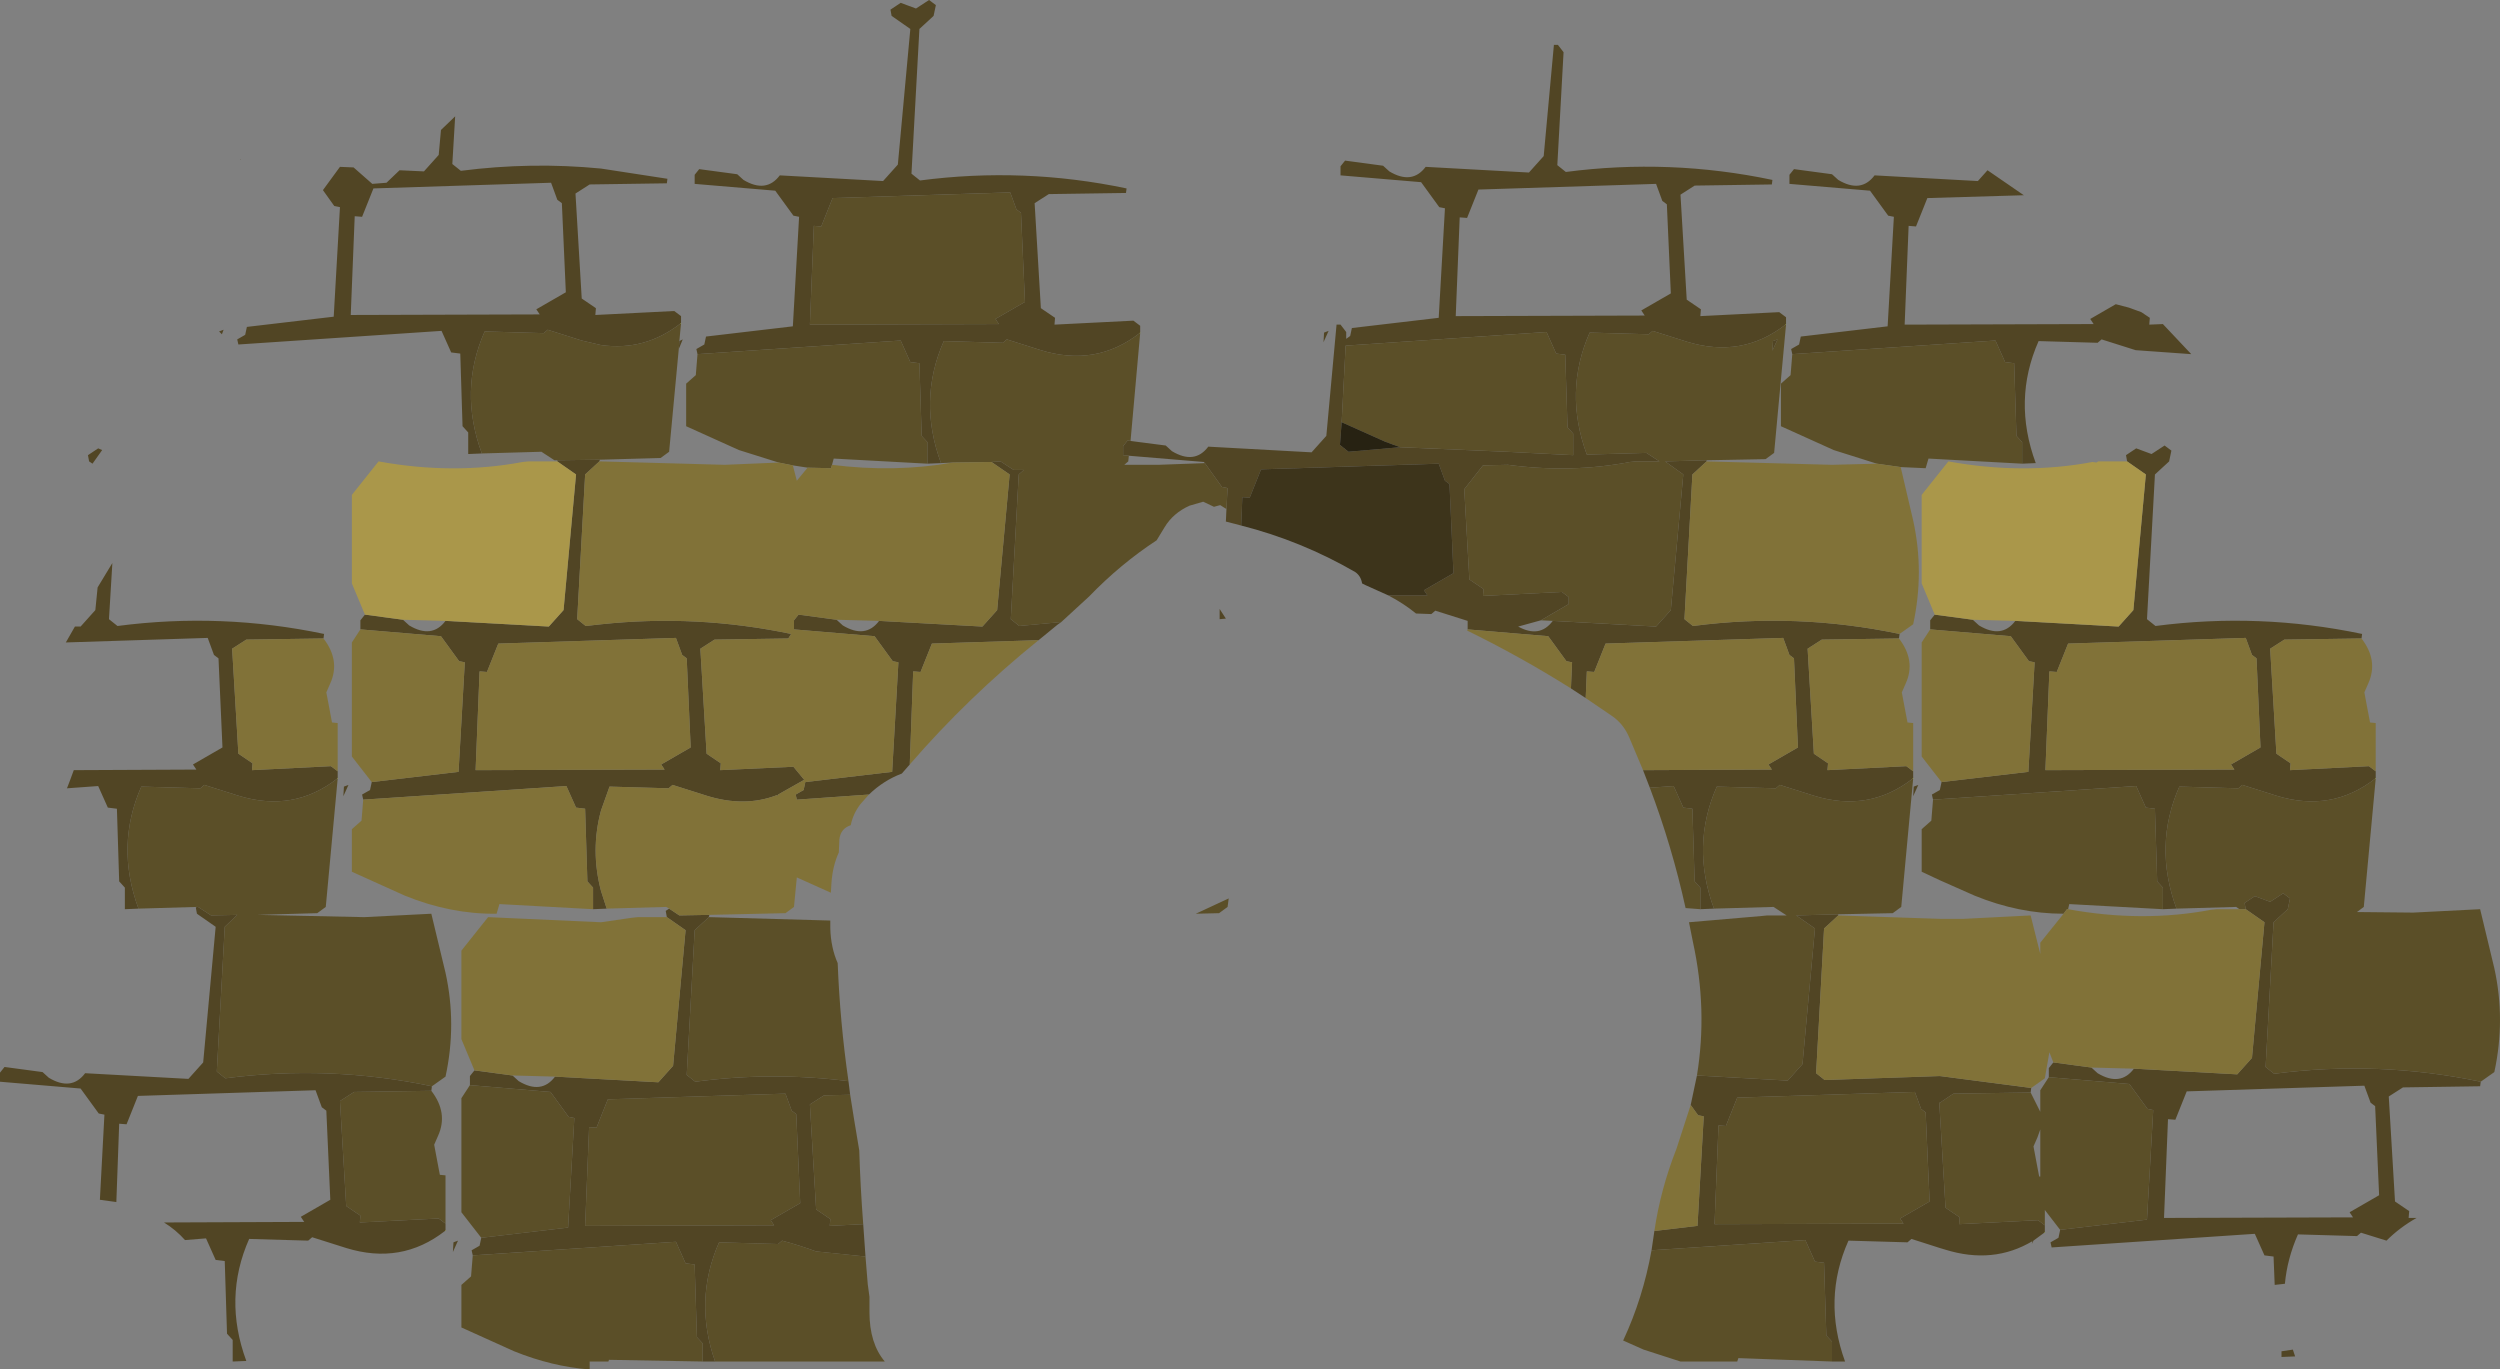
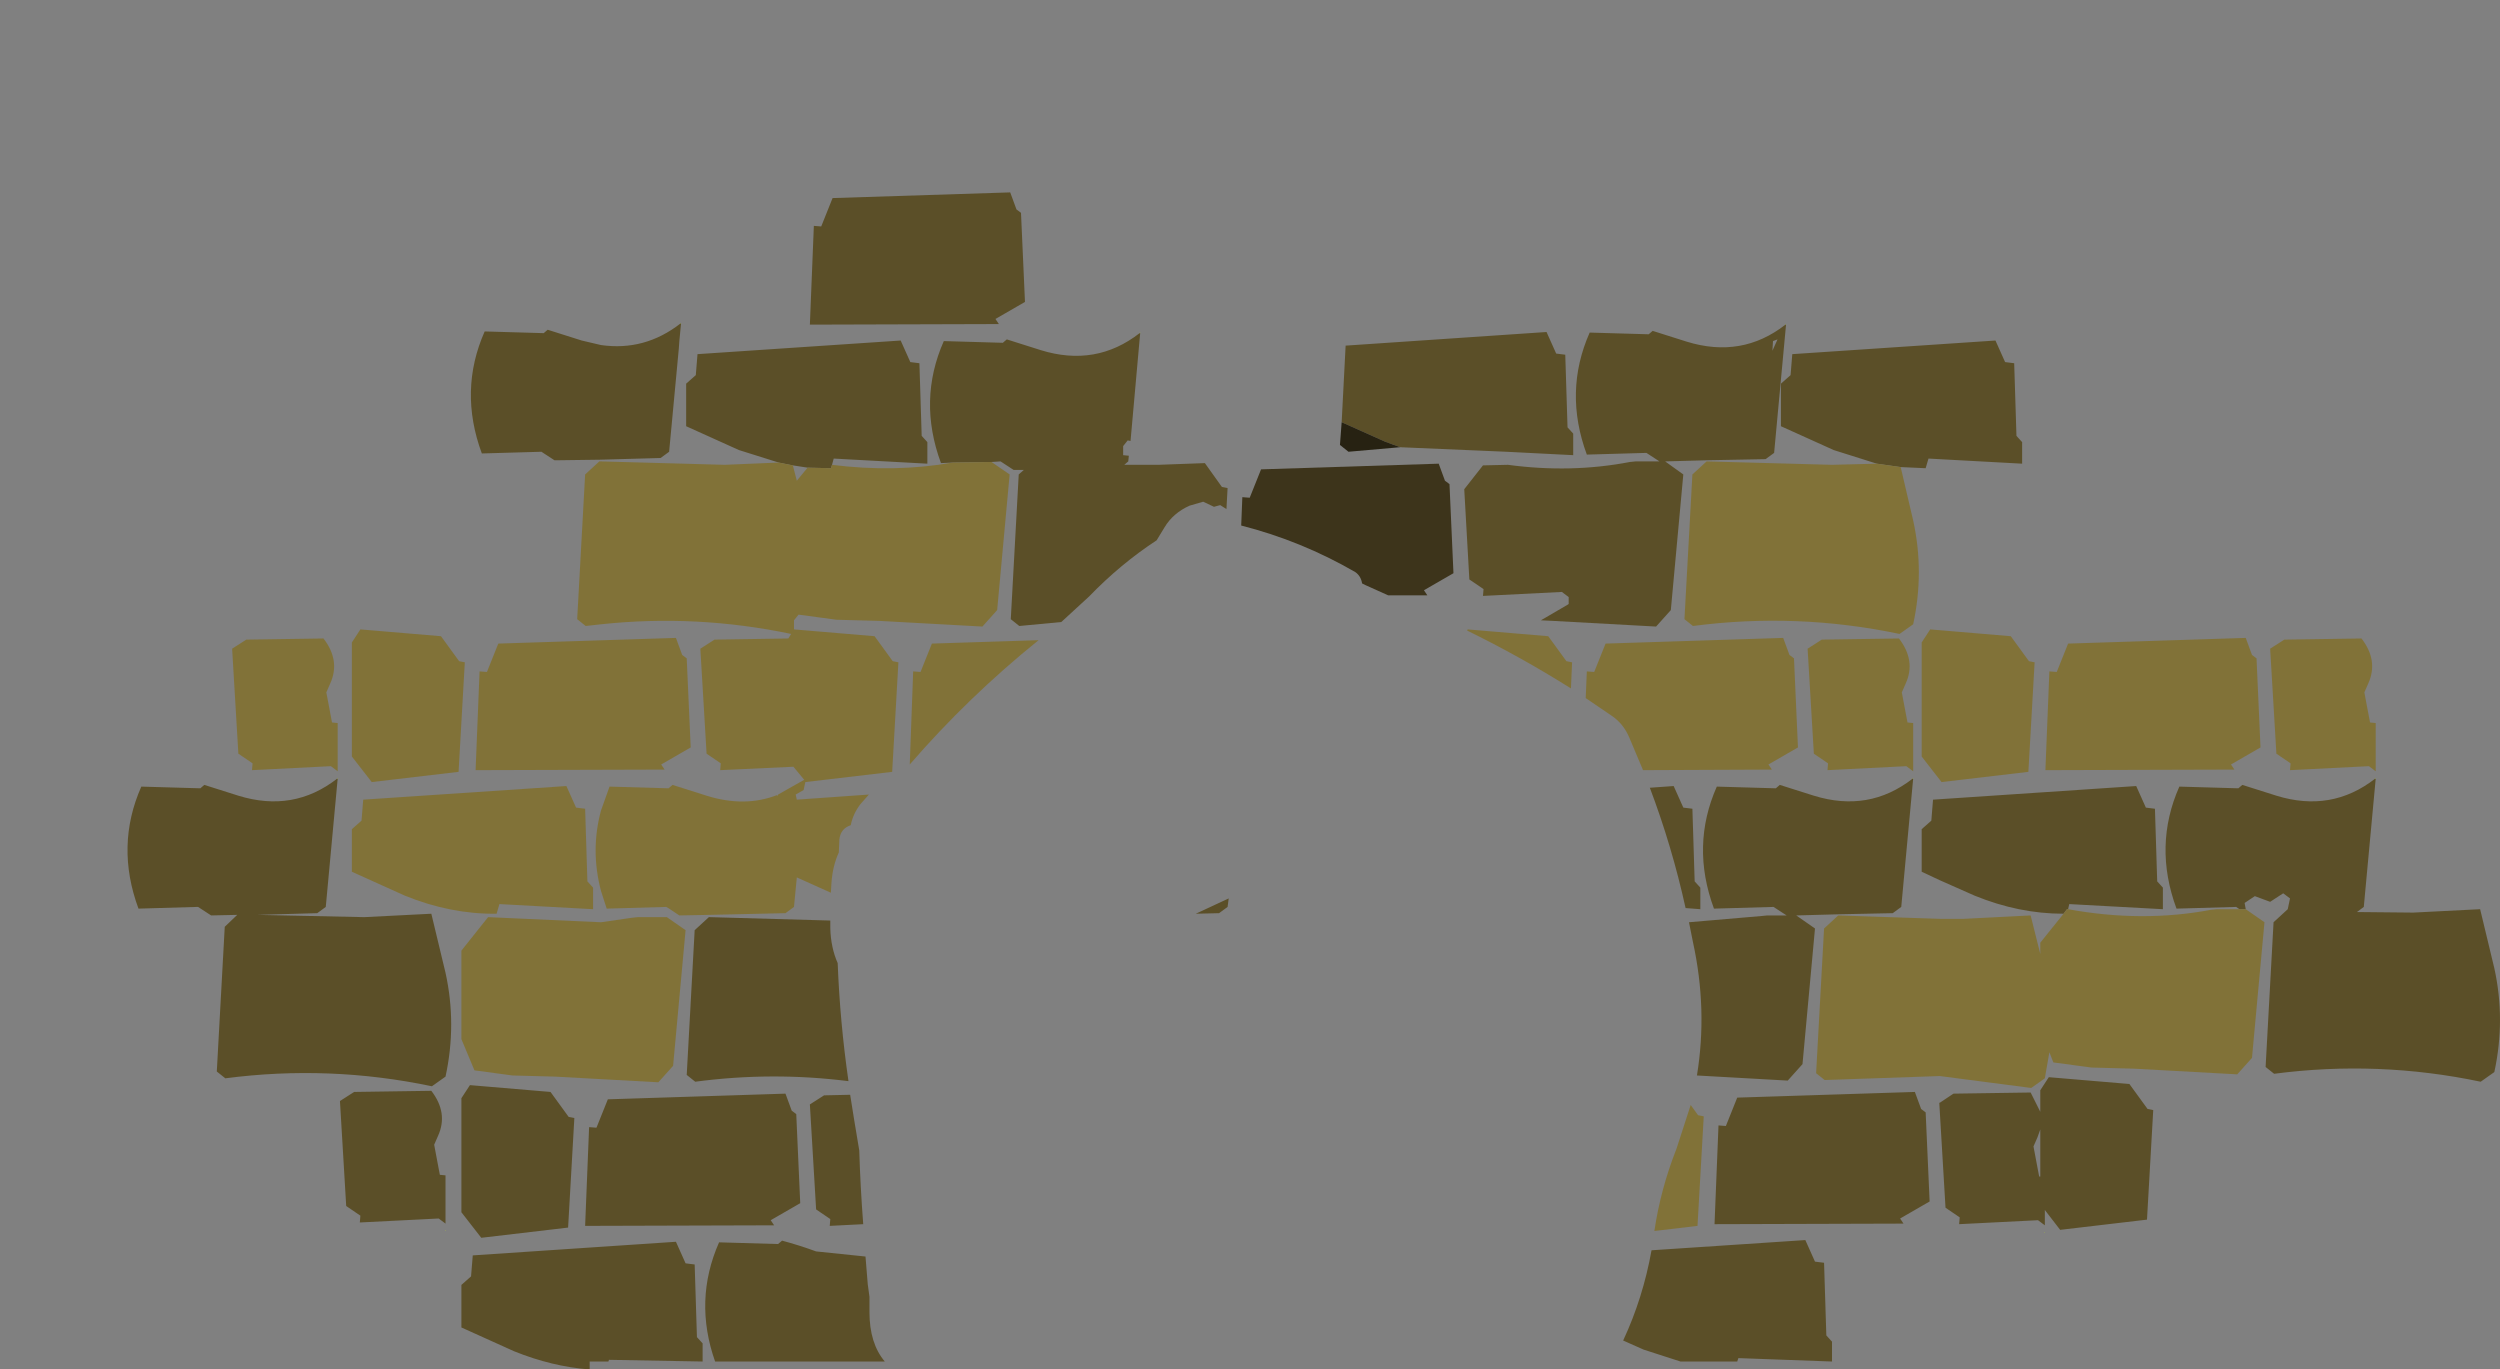
<svg xmlns="http://www.w3.org/2000/svg" height="120.65px" width="220.25px">
  <rect width="100%" height="100%" fill="#808080" stroke="none" />
  <g transform="matrix(1.0, 0.0, 0.0, 1.0, 0.0, 0.0)">
-     <path d="M157.9 31.2 L157.8 30.75 158.5 30.35 158.65 29.65 166.3 28.75 166.85 19.1 166.35 19.0 164.75 16.8 157.65 16.2 157.65 15.4 158.05 14.9 161.4 15.35 161.95 15.85 Q163.95 17.05 165.15 15.45 L174.25 15.95 175.1 15.0 178.3 17.2 169.8 17.45 168.8 19.95 168.15 19.9 167.8 28.6 184.45 28.55 184.15 28.1 186.4 26.8 187.55 27.1 188.65 27.5 189.4 28.0 189.35 28.6 190.55 28.55 193.05 31.2 188.15 30.85 185.15 29.9 184.8 30.2 179.6 30.05 Q177.3 35.25 179.35 40.8 L178.15 40.85 178.15 38.95 177.65 38.4 177.45 32.0 176.65 31.9 175.8 30.0 157.9 31.2 M167.35 55.85 L167.3 56.25 160.5 56.35 159.25 57.15 159.8 66.4 161.05 67.25 161.0 67.85 167.95 67.5 168.55 67.95 168.55 68.55 168.5 68.6 Q164.65 71.6 159.8 70.1 L156.8 69.15 156.45 69.45 151.25 69.3 Q148.95 74.5 151.0 80.05 L149.8 80.1 149.8 78.2 149.3 77.65 149.1 71.25 148.3 71.15 147.45 69.25 145.35 69.4 144.75 67.85 156.1 67.8 155.8 67.35 158.4 65.85 158.05 58.0 157.65 57.7 157.1 56.2 141.45 56.7 140.45 59.2 139.8 59.15 139.7 61.5 138.4 60.65 138.5 58.35 138.0 58.25 136.4 56.05 129.3 55.45 129.3 54.7 126.45 53.8 126.1 54.1 124.75 54.05 Q123.65 53.15 122.3 52.45 L125.75 52.45 125.45 52.0 128.05 50.5 127.7 42.65 127.3 42.35 126.75 40.85 111.1 41.35 110.1 43.85 109.45 43.8 109.35 46.3 108.0 45.95 108.05 44.85 108.15 43.0 107.65 42.9 106.15 40.8 106.05 40.7 99.45 40.15 98.95 40.1 98.95 39.3 99.35 38.8 99.6 38.85 102.7 39.25 103.25 39.75 Q105.25 40.95 106.45 39.35 L115.55 39.85 116.85 38.4 117.75 28.6 118.1 28.6 118.6 29.25 118.6 29.85 118.95 29.6 119.1 28.9 126.75 28.0 127.3 18.35 126.8 18.25 125.2 16.05 118.1 15.45 118.1 14.65 118.5 14.15 121.85 14.6 122.4 15.1 Q124.4 16.3 125.6 14.7 L134.7 15.2 136.0 13.75 136.9 3.95 137.25 3.95 137.75 4.6 137.2 14.55 137.95 15.15 Q147.1 13.95 156.15 15.85 L156.1 16.25 149.3 16.35 148.05 17.15 148.6 26.4 149.85 27.25 149.8 27.85 156.75 27.5 157.35 27.95 157.35 28.55 157.3 28.6 Q153.45 31.6 148.6 30.1 L145.6 29.15 145.25 29.45 140.05 29.3 Q137.75 34.5 139.8 40.05 L145.05 39.9 146.2 40.65 144.1 40.65 143.6 40.7 Q138.4 41.7 132.85 40.95 L130.65 41.0 129.0 43.1 129.45 51.05 130.7 51.9 130.65 52.5 137.6 52.15 138.2 52.6 138.2 53.2 138.15 53.25 135.75 54.65 133.75 55.2 Q135.65 56.25 136.8 54.7 L145.9 55.2 147.2 53.75 148.3 41.8 146.7 40.65 150.35 40.55 150.35 40.65 149.1 41.8 148.4 54.55 149.15 55.15 Q158.3 53.95 167.35 55.85 M161.95 80.55 L161.95 80.65 160.7 81.8 160.0 94.55 160.75 95.15 170.9 94.8 178.95 95.85 178.9 96.25 172.1 96.35 170.9 97.15 170.85 97.15 171.4 106.4 172.65 107.25 172.6 107.85 179.55 107.5 180.15 107.95 180.15 108.55 180.1 108.6 179.15 109.3 179.0 109.6 179.05 109.35 Q175.6 111.4 171.4 110.1 L170.9 109.95 168.4 109.15 168.05 109.45 162.85 109.3 Q160.55 114.45 162.55 119.95 L161.4 119.95 161.4 118.2 160.9 117.65 160.7 111.25 159.9 111.15 159.05 109.25 145.5 110.15 145.7 108.8 145.75 108.45 149.55 108.0 150.1 98.35 149.6 98.25 148.95 97.35 149.5 94.75 157.5 95.2 158.8 93.75 159.9 81.8 158.25 80.65 161.95 80.55 M170.3 70.45 L170.2 70.0 170.9 69.6 171.05 68.9 178.7 68.0 179.25 58.35 178.75 58.25 177.15 56.05 170.05 55.45 170.05 54.65 170.45 54.15 173.8 54.6 174.35 55.1 Q176.35 56.3 177.55 54.7 L186.65 55.2 187.95 53.75 189.05 41.8 187.4 40.65 187.3 40.1 188.2 39.5 189.55 40.0 190.7 39.25 191.3 39.7 191.1 40.65 189.85 41.8 189.15 54.55 189.9 55.15 Q199.05 53.95 208.1 55.85 L208.05 56.25 201.25 56.35 200.0 57.15 200.55 66.4 201.8 67.25 201.75 67.85 208.7 67.5 209.3 67.95 209.3 68.55 209.25 68.6 Q205.4 71.6 200.55 70.1 L197.55 69.15 197.2 69.45 192.0 69.3 Q189.7 74.5 191.75 80.05 L190.55 80.1 190.55 78.2 190.05 77.65 189.85 71.25 189.05 71.15 188.2 69.25 170.3 70.45 M218.55 95.3 L218.5 95.7 211.7 95.8 210.45 96.6 211.0 105.85 212.25 106.7 212.2 107.3 212.9 107.3 Q211.4 108.15 210.25 109.3 L208.0 108.6 207.65 108.9 202.45 108.75 Q201.5 110.9 201.3 113.1 L200.4 113.2 200.3 110.7 199.5 110.6 198.65 108.7 180.75 109.9 180.65 109.45 181.35 109.05 181.5 108.35 189.15 107.45 189.7 97.8 189.2 97.7 187.6 95.5 180.5 94.9 180.5 94.1 180.9 93.6 184.25 94.05 184.8 94.55 Q186.8 95.75 188.0 94.15 L197.1 94.65 198.4 93.2 199.5 81.25 197.85 80.1 197.75 79.55 198.65 78.95 200.0 79.45 201.15 78.7 201.75 79.15 201.55 80.1 200.3 81.25 199.6 94.0 200.35 94.6 Q209.5 93.4 218.55 95.3 M93.5 54.8 L93.15 55.05 91.5 56.4 82.1 56.7 81.1 59.2 80.45 59.15 80.15 67.35 79.45 68.15 Q77.85 68.75 76.55 70.0 L70.2 70.45 70.1 70.0 70.8 69.6 70.95 68.9 78.6 68.0 79.15 58.35 78.65 58.25 77.05 56.05 69.95 55.45 69.95 54.65 70.35 54.15 73.7 54.6 74.25 55.1 Q76.25 56.3 77.45 54.7 L86.55 55.2 87.85 53.75 88.95 41.8 87.35 40.7 88.15 40.65 89.3 41.4 90.2 41.4 89.75 41.8 89.05 54.55 89.8 55.15 93.5 54.8 M62.5 80.6 L62.45 80.75 62.45 80.8 61.2 81.95 60.5 94.7 61.25 95.3 Q68.0 94.4 74.75 95.25 L74.9 96.45 72.6 96.5 71.35 97.3 71.9 106.55 73.15 107.4 73.1 108.0 76.05 107.85 76.25 110.7 71.9 110.25 Q70.4 109.7 68.9 109.3 L68.55 109.6 63.35 109.45 Q61.1 114.55 63.0 119.95 L61.9 119.95 61.9 118.35 61.4 117.8 61.2 111.4 60.4 111.3 59.55 109.4 41.65 110.6 41.55 110.15 42.25 109.75 42.4 109.05 50.05 108.15 50.6 98.5 50.1 98.4 48.5 96.2 41.4 95.6 41.4 94.8 41.8 94.3 45.15 94.75 45.7 95.25 Q47.7 96.45 48.9 94.85 L58.0 95.35 59.3 93.9 60.4 81.95 58.75 80.8 58.65 80.25 58.95 80.05 59.85 80.65 62.5 80.6 M53.45 80.05 L52.25 80.1 52.25 78.2 51.75 77.65 51.55 71.25 50.75 71.15 49.9 69.25 32.0 70.45 31.9 70.0 32.6 69.6 32.75 68.9 40.4 68.0 40.95 58.35 40.45 58.25 38.85 56.05 31.75 55.45 31.75 54.65 32.15 54.15 35.5 54.6 36.05 55.1 Q38.05 56.3 39.25 54.7 L48.35 55.2 49.65 53.75 50.75 41.8 49.1 40.65 49.1 40.55 52.85 40.5 52.8 40.65 51.55 41.8 50.85 54.55 51.6 55.15 52.95 55.0 Q61.35 54.1 69.7 55.85 L69.45 56.25 62.95 56.35 61.7 57.15 62.25 66.4 63.5 67.25 63.45 67.85 69.9 67.55 70.85 68.7 68.55 70.0 68.45 70.15 68.45 70.05 Q65.6 71.15 62.25 70.1 L59.25 69.15 58.9 69.45 53.7 69.3 52.95 71.4 Q52.0 74.9 52.95 78.5 L53.45 80.05 M42.45 39.95 L41.25 40.0 41.25 38.1 40.75 37.55 40.55 31.15 39.75 31.05 38.9 29.15 21.0 30.35 20.9 29.9 21.6 29.5 21.75 28.8 29.4 27.9 29.95 18.25 29.45 18.15 28.45 16.75 29.95 14.7 31.15 14.75 32.8 16.2 34.05 16.1 35.2 15.0 37.35 15.1 38.65 13.65 38.85 11.45 40.1 10.25 39.85 14.45 40.6 15.05 Q46.8 14.25 52.95 14.85 L58.8 15.75 58.75 16.15 51.95 16.25 50.7 17.05 51.25 26.3 52.5 27.15 52.45 27.75 59.4 27.4 60.0 27.85 60.0 28.45 59.95 28.5 Q56.8 30.95 52.95 30.4 L51.25 30.0 48.25 29.05 47.9 29.35 42.7 29.2 Q40.4 34.4 42.45 39.95 M59.85 30.05 L60.15 29.9 59.8 30.75 59.85 30.05 M61.45 31.2 L61.35 30.75 62.05 30.35 62.2 29.65 69.85 28.75 70.4 19.1 69.9 19.0 68.3 16.8 61.2 16.2 61.2 15.4 61.6 14.9 64.95 15.35 65.5 15.85 Q67.5 17.05 68.7 15.45 L77.8 15.95 79.1 14.5 80.2 2.55 78.55 1.4 78.45 0.85 79.35 0.25 80.7 0.75 81.85 0.0 82.45 0.45 82.25 1.4 81.0 2.55 80.3 15.3 81.05 15.9 Q90.2 14.7 99.25 16.6 L99.2 17.0 92.4 17.1 91.15 17.9 91.7 27.15 92.95 28.0 92.9 28.6 99.85 28.25 100.45 28.7 100.45 29.3 100.4 29.35 Q96.55 32.35 91.7 30.85 L88.7 29.9 88.35 30.2 83.15 30.05 Q80.85 35.25 82.9 40.8 L81.7 40.85 81.7 38.95 81.2 38.4 81.0 32.0 80.2 31.9 79.35 30.0 61.45 31.2 M198.8 58.0 L198.4 57.7 197.85 56.2 182.2 56.7 181.2 59.2 180.55 59.15 180.2 67.85 196.85 67.8 196.55 67.35 199.15 65.85 198.8 58.0 M168.6 69.3 L169.0 69.15 168.55 70.15 168.6 69.3 M169.65 98.0 L169.25 97.7 168.7 96.2 153.05 96.7 152.05 99.2 151.4 99.15 151.05 107.85 167.7 107.8 167.4 107.35 170.0 105.85 169.65 98.0 M191.65 98.65 L191.0 98.6 190.65 107.3 207.3 107.25 207.0 106.8 209.6 105.3 209.25 97.45 208.85 97.15 208.3 95.65 192.65 96.15 191.65 98.65 M202.0 118.9 L202.2 119.5 201.0 119.55 201.0 119.05 202.0 118.9 M146.85 18.0 L146.45 17.7 145.9 16.2 130.25 16.7 129.25 19.2 128.6 19.15 128.25 27.85 144.9 27.8 144.6 27.35 147.2 25.85 146.85 18.0 M123.35 39.4 L132.7 39.8 138.6 40.1 138.6 38.2 138.1 37.65 137.9 31.25 137.1 31.15 136.25 29.25 118.55 30.45 118.2 37.2 118.05 39.2 118.8 39.8 123.35 39.4 M156.2 30.05 L156.6 29.9 156.15 30.9 156.2 30.05 M89.55 18.45 L89.0 16.95 73.35 17.45 72.35 19.95 71.7 19.9 71.35 28.6 88.0 28.55 87.7 28.1 90.3 26.6 89.95 18.75 89.55 18.45 M116.65 29.3 L117.05 29.15 116.6 30.15 116.65 29.3 M107.45 53.65 L108.0 54.5 107.45 54.55 107.45 53.65 M49.1 17.6 L48.55 16.1 32.9 16.6 31.9 19.1 31.25 19.05 30.9 27.75 47.55 27.7 47.25 27.25 49.85 25.75 49.5 17.9 49.1 17.6 M19.3 29.2 L19.7 29.05 19.55 29.45 19.3 29.2 M21.2 14.05 L21.15 14.1 21.15 14.05 21.2 14.05 M8.65 39.5 L9.0 39.65 8.15 40.85 7.85 40.65 7.75 40.1 8.65 39.5 M29.75 67.95 L29.75 68.55 29.7 68.6 Q25.85 71.6 21.0 70.1 L18.0 69.15 17.65 69.45 12.45 69.3 Q10.15 74.5 12.2 80.05 L11.0 80.1 11.0 78.2 10.5 77.65 10.3 71.25 9.5 71.15 8.65 69.25 5.9 69.45 6.15 68.8 6.5 67.85 17.3 67.8 17.0 67.35 19.6 65.85 19.25 58.0 18.85 57.7 18.3 56.2 5.8 56.6 6.6 55.2 7.1 55.2 8.4 53.75 8.6 51.75 9.9 49.6 9.6 54.55 10.35 55.15 Q19.5 53.95 28.55 55.85 L28.5 56.25 21.7 56.35 20.45 57.15 21.0 66.4 22.25 67.25 22.2 67.85 29.15 67.5 29.75 67.95 M38.05 95.7 L38.0 96.1 31.2 96.2 29.95 97.0 30.5 106.25 31.75 107.1 31.7 107.7 38.65 107.35 39.25 107.8 39.25 108.4 39.2 108.45 Q35.35 111.45 30.5 109.95 L27.5 109.0 27.15 109.3 21.95 109.15 Q19.65 114.35 21.7 119.9 L20.5 119.95 20.5 118.05 20.0 117.5 19.8 111.1 19.0 111.0 18.15 109.1 16.3 109.25 Q15.5 108.35 14.45 107.7 L26.8 107.65 26.5 107.2 29.1 105.7 28.75 97.85 28.35 97.55 27.8 96.05 12.15 96.55 11.15 99.05 10.5 99.0 10.25 105.9 8.8 105.7 9.2 98.2 8.7 98.1 7.1 95.9 0.0 95.3 0.0 94.5 0.4 94.0 3.75 94.45 4.3 94.95 Q6.3 96.15 7.5 94.55 L16.6 95.05 17.9 93.6 19.0 81.65 17.35 80.5 17.25 79.95 17.35 79.9 17.45 79.9 18.6 80.65 20.9 80.6 19.8 81.65 19.1 94.4 19.85 95.0 Q29.0 93.8 38.05 95.7 M30.25 70.15 L30.3 69.3 30.7 69.15 30.25 70.15 M60.5 58.0 L60.1 57.7 59.55 56.2 43.9 56.7 42.9 59.2 42.25 59.15 41.9 67.85 58.55 67.8 58.25 67.35 60.85 65.85 60.5 58.0 M70.15 98.15 L69.75 97.85 69.2 96.35 53.55 96.85 52.55 99.35 51.9 99.3 51.55 108.0 68.2 107.95 67.9 107.5 70.5 106.0 70.15 98.15 M40.35 109.3 L39.9 110.3 39.95 109.45 40.35 109.3" fill="#514524" fill-rule="evenodd" stroke="none" />
    <path d="M157.9 31.2 L175.8 30.0 176.65 31.9 177.45 32.0 177.65 38.4 178.15 38.95 178.15 40.85 169.9 40.4 169.65 41.25 167.45 41.15 165.35 40.85 161.55 39.65 156.9 37.55 156.9 33.8 157.75 33.05 157.9 31.2 M168.55 68.6 L167.5 79.9 166.75 80.45 161.95 80.55 158.25 80.65 159.9 81.8 158.8 93.75 157.5 95.2 149.5 94.75 Q150.45 88.95 149.15 83.0 L148.8 81.25 155.2 80.7 155.7 80.65 157.4 80.65 156.25 79.9 151.0 80.05 Q148.95 74.5 151.25 69.3 L156.45 69.45 156.8 69.15 159.8 70.1 Q164.65 71.6 168.5 68.6 L168.55 68.6 M181.8 80.5 Q177.85 80.5 173.95 78.9 L170.9 77.55 169.3 76.8 169.3 73.05 170.15 72.3 170.3 70.45 188.2 69.25 189.05 71.15 189.85 71.25 190.05 77.65 190.55 78.2 190.55 80.1 182.3 79.65 182.2 80.1 182.1 80.1 181.8 80.5 M209.3 68.6 L208.25 79.9 207.65 80.35 212.6 80.4 218.5 80.1 219.75 85.3 Q220.75 89.85 219.75 94.45 L218.55 95.3 Q209.5 93.4 200.35 94.6 L199.6 94.0 200.3 81.25 201.55 80.1 201.75 79.15 201.15 78.7 200.0 79.45 198.65 78.95 197.75 79.55 197.85 80.1 197.3 80.1 197.0 79.9 191.75 80.05 Q189.7 74.5 192.0 69.3 L197.2 69.45 197.55 69.15 200.55 70.1 Q205.4 71.6 209.25 68.6 L209.3 68.6 M181.5 108.35 L180.15 106.6 180.15 107.95 179.55 107.5 172.6 107.85 172.65 107.25 171.4 106.4 170.85 97.15 170.9 97.15 172.1 96.35 178.9 96.25 179.75 97.95 179.75 96.05 180.5 94.9 187.6 95.5 189.2 97.7 189.7 97.8 189.15 107.45 181.5 108.35 M161.4 119.95 L153.15 119.65 153.05 119.95 148.05 119.95 144.8 118.9 143.0 118.1 Q144.75 114.35 145.5 110.15 L159.05 109.25 159.9 111.15 160.7 111.25 160.9 117.65 161.4 118.2 161.4 119.95 M149.8 80.1 L148.5 80.0 Q147.3 74.55 145.35 69.4 L147.45 69.25 148.3 71.15 149.1 71.25 149.3 77.65 149.8 78.2 149.8 80.1 M108.05 44.85 L107.5 44.5 106.95 44.65 106.0 44.2 104.8 44.55 Q103.35 45.2 102.6 46.45 L101.9 47.6 Q98.7 49.7 95.95 52.55 L93.5 54.8 89.8 55.15 89.05 54.55 89.75 41.8 90.2 41.4 89.3 41.4 88.15 40.65 87.35 40.7 83.95 40.75 82.9 40.8 Q80.85 35.25 83.15 30.05 L88.35 30.2 88.7 29.9 91.7 30.85 Q96.55 32.35 100.4 29.35 L100.45 29.35 99.6 38.85 99.35 38.8 98.95 39.3 98.95 40.1 99.45 40.15 99.4 40.65 99.05 40.95 102.05 40.95 106.15 40.8 107.65 42.9 108.15 43.0 108.05 44.85 M62.45 80.8 L62.5 80.8 73.15 81.1 73.15 81.8 Q73.2 83.5 73.8 84.85 74.0 90.05 74.75 95.25 68.0 94.4 61.25 95.3 L60.5 94.7 61.2 81.95 62.45 80.8 M74.9 96.45 L75.25 98.65 75.7 101.35 Q75.8 104.6 76.05 107.85 L73.1 108.0 73.15 107.4 71.9 106.55 71.35 97.3 72.6 96.5 74.9 96.45 M76.25 110.7 L76.45 113.15 76.6 114.25 76.6 115.6 Q76.6 118.35 77.95 119.95 L63.0 119.95 Q61.1 114.55 63.35 109.45 L68.55 109.6 68.9 109.3 Q70.4 109.7 71.9 110.25 L76.25 110.7 M61.9 119.95 L53.65 119.8 53.6 119.95 51.95 119.95 51.95 120.65 Q48.65 120.4 45.3 119.05 L40.65 116.95 40.65 113.2 41.5 112.45 41.65 110.6 59.55 109.4 60.4 111.3 61.2 111.4 61.4 117.8 61.9 118.35 61.9 119.95 M42.4 109.05 L40.65 106.8 40.65 96.75 41.4 95.6 48.5 96.2 50.1 98.4 50.6 98.5 50.05 108.15 42.4 109.05 M49.1 40.55 L48.85 40.55 47.7 39.8 42.45 39.95 Q40.4 34.4 42.7 29.2 L47.9 29.35 48.25 29.05 51.25 30.0 52.95 30.4 Q56.8 30.95 59.95 28.5 L60.0 28.5 59.85 30.05 59.8 30.75 58.95 39.8 58.2 40.35 52.85 40.5 49.1 40.55 M68.6 40.75 L65.1 39.65 60.45 37.55 60.45 33.8 61.3 33.05 61.45 31.2 79.35 30.0 80.2 31.9 81.0 32.0 81.2 38.4 81.7 38.95 81.7 40.85 73.45 40.4 73.3 40.95 73.2 41.25 71.15 41.2 69.85 41.0 68.6 40.75 M157.35 28.6 L156.3 39.9 155.55 40.45 150.35 40.55 146.7 40.65 148.3 41.8 147.2 53.75 145.9 55.2 136.8 54.7 135.75 54.65 138.15 53.25 138.2 53.2 138.2 52.6 137.6 52.15 130.65 52.5 130.7 51.9 129.45 51.05 129.0 43.1 130.65 41.0 132.85 40.95 Q138.4 41.7 143.6 40.7 L144.1 40.65 146.2 40.65 145.05 39.9 139.8 40.05 Q137.75 34.5 140.05 29.3 L145.25 29.45 145.6 29.15 148.6 30.1 Q153.45 31.6 157.3 28.6 L157.35 28.6 M169.65 98.0 L170.0 105.85 167.4 107.35 167.7 107.8 151.05 107.85 151.4 99.15 152.05 99.2 153.05 96.7 168.7 96.2 169.25 97.7 169.65 98.0 M179.75 99.5 L179.5 100.2 179.15 101.0 179.65 103.65 179.75 103.65 179.75 99.5 M118.2 37.2 L118.55 30.45 136.25 29.25 137.1 31.15 137.9 31.25 138.1 37.65 138.6 38.2 138.6 40.1 132.7 39.8 123.35 39.4 122.0 38.9 118.2 37.2 M156.2 30.05 L156.15 30.9 156.6 29.9 156.2 30.05 M89.55 18.45 L89.95 18.75 90.3 26.6 87.7 28.1 88.0 28.55 71.35 28.6 71.7 19.9 72.35 19.95 73.35 17.45 89.0 16.95 89.55 18.45 M108.15 79.9 L107.4 80.45 105.35 80.5 108.25 79.15 108.15 79.9 M29.75 68.6 L28.7 79.9 27.95 80.45 22.65 80.6 32.1 80.8 38.0 80.5 39.25 85.7 Q40.25 90.25 39.25 94.85 L38.05 95.7 Q29.0 93.8 19.85 95.0 L19.1 94.4 19.8 81.65 20.9 80.6 18.6 80.65 17.45 79.9 17.35 79.9 12.2 80.05 Q10.15 74.5 12.45 69.3 L17.65 69.45 18.0 69.15 21.0 70.1 Q25.85 71.6 29.7 68.6 L29.75 68.6 M38.0 96.1 Q39.5 98.05 38.6 100.05 L38.25 100.85 38.75 103.5 39.25 103.55 39.25 107.8 38.65 107.35 31.7 107.7 31.75 107.1 30.5 106.25 29.95 97.0 31.2 96.2 38.0 96.1 M70.15 98.15 L70.5 106.0 67.9 107.5 68.2 107.95 51.55 108.0 51.9 99.3 52.55 99.35 53.55 96.85 69.2 96.35 69.75 97.85 70.15 98.15" fill="#5b4f28" fill-rule="evenodd" stroke="none" />
    <path d="M167.45 41.15 L168.55 45.85 Q169.55 50.4 168.55 55.0 L167.35 55.85 Q158.3 53.95 149.15 55.15 L148.4 54.55 149.1 41.8 150.35 40.65 161.4 40.95 165.35 40.85 167.45 41.15 M167.3 56.25 Q168.8 58.2 167.9 60.2 L167.55 61.0 168.05 63.65 168.55 63.7 168.55 67.95 167.95 67.5 161.0 67.85 161.05 67.25 159.8 66.4 159.25 57.15 160.5 56.35 167.3 56.25 M161.95 80.65 L170.9 80.95 173.0 80.95 178.9 80.65 179.75 84.05 179.75 83.05 181.8 80.5 182.1 80.1 182.2 80.1 Q188.75 81.3 194.8 80.15 L195.3 80.1 197.3 80.1 197.85 80.1 199.5 81.25 198.4 93.2 197.1 94.65 188.0 94.15 184.25 94.05 180.9 93.6 180.55 92.7 180.15 95.0 178.95 95.85 170.9 94.8 160.75 95.15 160.0 94.55 160.7 81.8 161.95 80.65 M171.05 68.9 L169.3 66.65 169.3 56.6 170.05 55.45 177.15 56.05 178.75 58.25 179.25 58.35 178.7 68.0 171.05 68.9 M208.05 56.25 Q209.55 58.2 208.65 60.2 L208.3 61.0 208.8 63.65 209.3 63.7 209.3 67.95 208.7 67.5 201.75 67.85 201.8 67.25 200.55 66.4 200.0 57.15 201.25 56.35 208.05 56.25 M145.75 108.45 Q146.3 104.75 147.7 101.2 L148.95 97.35 149.6 98.25 150.1 98.35 149.55 108.0 145.75 108.45 M144.75 67.85 L143.55 65.0 Q143.05 63.8 142.05 63.1 L139.7 61.5 139.8 59.15 140.45 59.2 141.45 56.7 157.1 56.2 157.65 57.7 158.05 58.0 158.4 65.85 155.8 67.35 156.1 67.8 144.75 67.85 M138.4 60.65 Q133.95 57.85 129.25 55.55 L129.3 55.45 136.4 56.05 138.0 58.25 138.5 58.35 138.4 60.65 M91.5 56.4 Q85.3 61.4 80.15 67.35 L80.45 59.15 81.1 59.2 82.1 56.7 91.5 56.4 M76.55 70.0 L75.8 70.85 Q75.15 71.7 74.95 72.7 74.05 73.0 73.95 73.95 L73.9 75.1 Q73.35 76.3 73.25 77.8 L73.2 78.65 70.2 77.3 69.95 79.9 69.2 80.45 62.5 80.6 59.85 80.65 58.95 80.05 58.7 79.9 53.45 80.05 52.95 78.5 Q52.0 74.9 52.95 71.4 L53.7 69.3 58.9 69.45 59.25 69.15 62.25 70.1 Q65.6 71.15 68.45 70.05 L68.45 70.15 68.55 70.0 70.85 68.7 69.9 67.55 63.45 67.85 63.5 67.25 62.25 66.4 61.7 57.15 62.95 56.35 69.45 56.25 69.7 55.85 Q61.35 54.1 52.95 55.0 L51.6 55.15 50.85 54.55 51.55 41.8 52.8 40.65 52.95 40.65 63.85 40.95 68.6 40.75 69.85 41.0 70.2 42.35 71.15 41.2 73.2 41.25 73.3 40.95 Q78.8 41.65 83.95 40.75 L87.35 40.7 88.95 41.8 87.85 53.75 86.55 55.2 77.45 54.7 73.7 54.6 70.35 54.15 69.95 54.65 69.95 55.45 77.05 56.05 78.65 58.25 79.15 58.35 78.6 68.0 70.95 68.9 70.8 69.6 70.1 70.0 70.2 70.45 76.55 70.0 M41.8 94.3 L40.65 91.55 40.65 83.75 43.0 80.8 52.95 81.25 55.7 80.85 56.2 80.8 58.75 80.8 60.4 81.95 59.3 93.9 58.0 95.35 48.9 94.85 45.15 94.75 41.8 94.3 M52.25 80.1 L44.0 79.65 43.75 80.5 Q39.7 80.55 35.65 78.9 L31.0 76.8 31.0 73.05 31.85 72.3 32.0 70.45 49.9 69.25 50.75 71.15 51.55 71.25 51.75 77.65 52.25 78.2 52.25 80.1 M32.75 68.9 L31.0 66.65 31.0 56.6 31.75 55.45 38.85 56.05 40.45 58.25 40.95 58.35 40.4 68.0 32.75 68.9 M198.8 58.0 L199.15 65.85 196.55 67.35 196.85 67.8 180.2 67.85 180.55 59.15 181.2 59.2 182.2 56.7 197.85 56.2 198.4 57.7 198.8 58.0 M28.5 56.25 Q30.0 58.2 29.1 60.2 L28.75 61.0 29.25 63.65 29.75 63.7 29.75 67.95 29.15 67.5 22.2 67.85 22.25 67.25 21.0 66.4 20.45 57.15 21.7 56.35 28.5 56.25 M60.5 58.0 L60.85 65.85 58.25 67.35 58.55 67.8 41.9 67.85 42.25 59.15 42.9 59.2 43.9 56.7 59.55 56.2 60.1 57.7 60.5 58.0" fill="#817238" fill-rule="evenodd" stroke="none" />
-     <path d="M170.45 54.15 L169.3 51.4 169.3 43.6 171.65 40.65 Q178.25 41.85 184.35 40.7 L184.7 40.75 184.85 40.65 187.4 40.65 189.05 41.8 187.95 53.75 186.65 55.2 177.55 54.7 173.8 54.6 170.45 54.15 M32.15 54.15 L31.0 51.4 31.0 43.6 33.35 40.65 Q39.95 41.85 46.05 40.7 L46.55 40.65 49.1 40.65 50.75 41.8 49.65 53.75 48.35 55.2 39.25 54.7 35.5 54.6 32.15 54.15" fill="#aa974a" fill-rule="evenodd" stroke="none" />
    <path d="M168.55 68.55 L168.55 68.6 168.5 68.6 168.55 68.55 M209.3 68.55 L209.3 68.6 209.25 68.6 209.3 68.55 M180.15 108.55 L180.15 108.6 180.1 108.6 180.15 108.55 M60.0 28.45 L60.0 28.5 59.95 28.5 60.0 28.45 M100.45 29.3 L100.45 29.35 100.4 29.35 100.45 29.3 M157.35 28.55 L157.35 28.6 157.3 28.6 157.35 28.55 M29.75 68.55 L29.75 68.6 29.7 68.6 29.75 68.55 M39.25 108.4 L39.25 108.45 39.2 108.45 39.25 108.4" fill="#ccff00" fill-rule="evenodd" stroke="none" />
    <path d="M123.35 39.4 L118.8 39.8 118.05 39.2 118.2 37.2 122.0 38.9 123.35 39.4" fill="#272212" fill-rule="evenodd" stroke="none" />
    <path d="M122.3 52.45 L120.3 51.55 120.0 51.4 Q119.9 50.75 119.4 50.4 114.65 47.65 109.35 46.3 L109.45 43.8 110.1 43.85 111.1 41.35 126.75 40.85 127.3 42.35 127.7 42.65 128.05 50.5 125.45 52.0 125.75 52.45 122.3 52.45" fill="#3d341b" fill-rule="evenodd" stroke="none" />
  </g>
</svg>